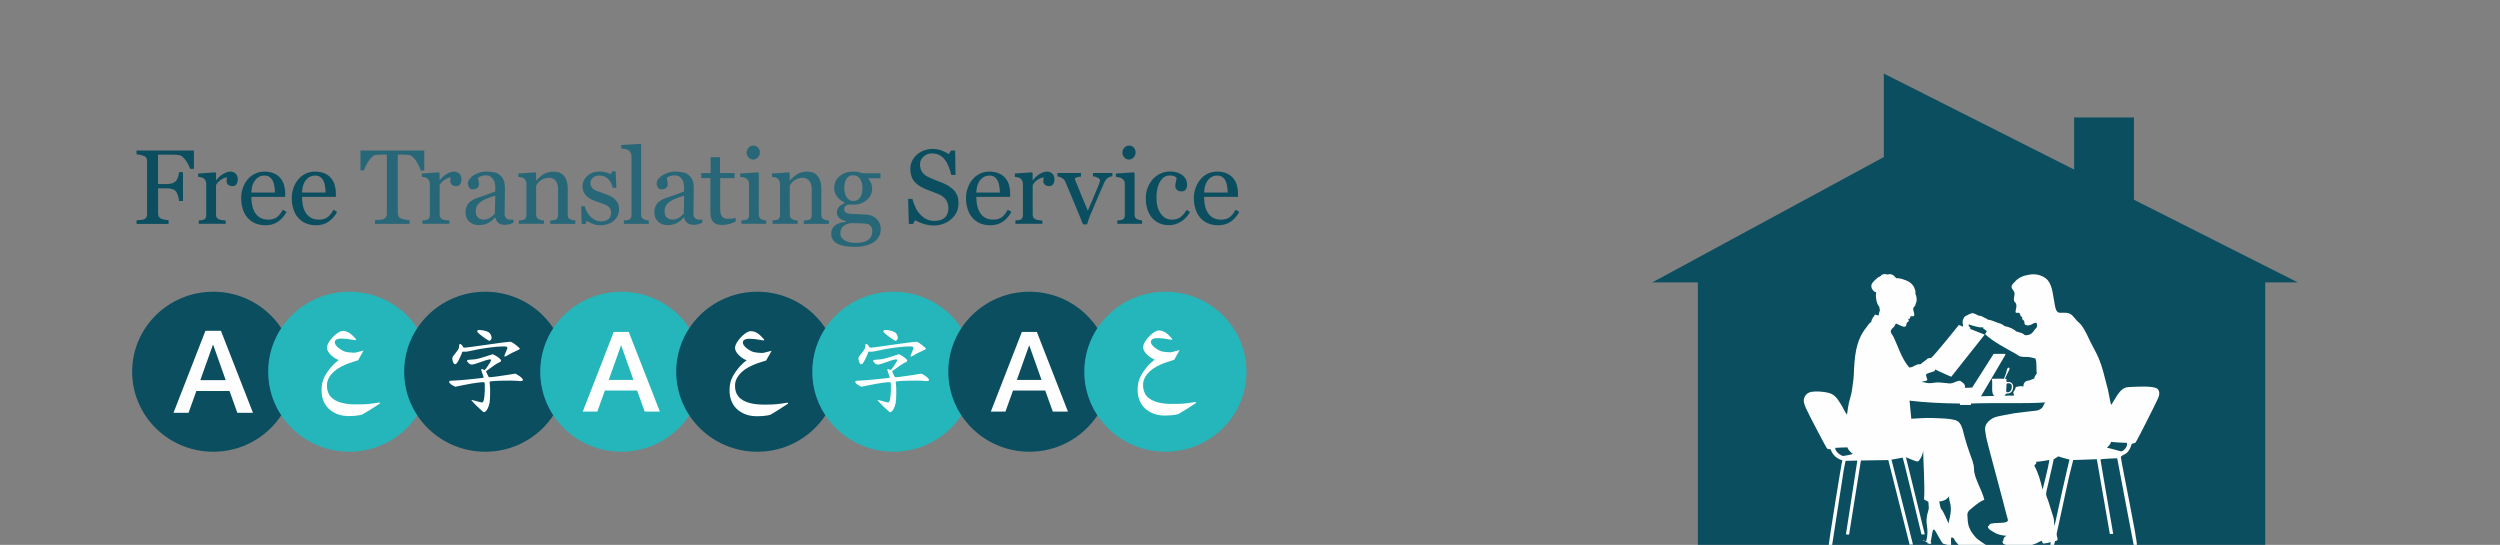
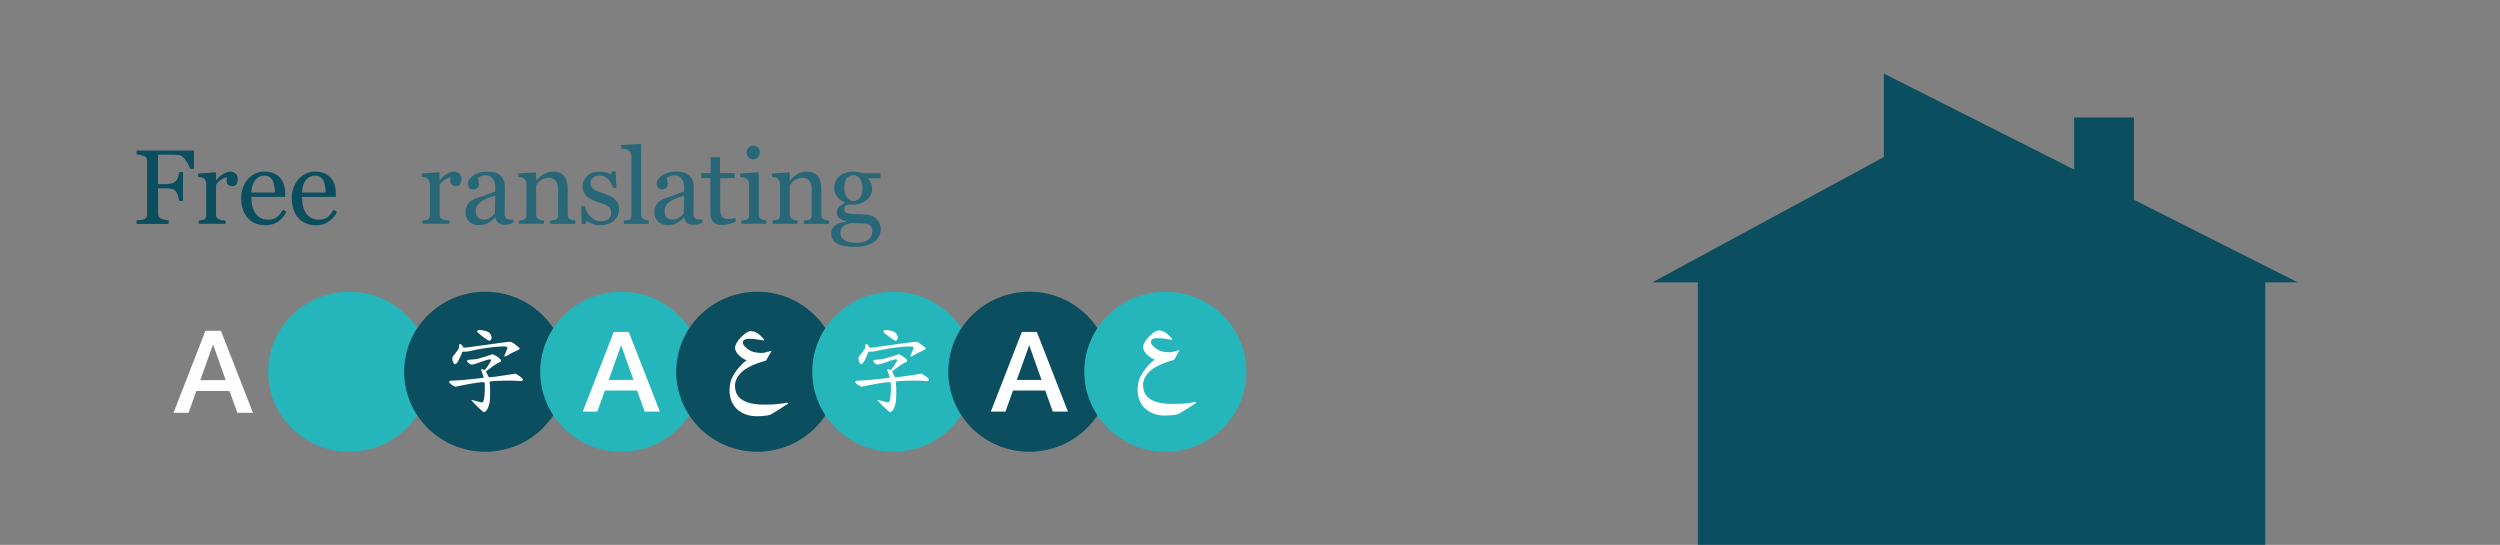
<svg xmlns="http://www.w3.org/2000/svg" viewBox="0 0 780 170" fill-rule="evenodd" clip-rule="evenodd" stroke-linejoin="round" stroke-miterlimit="1.41">
  <rect x="0" y="0" width="780" height="170" fill="#808080" stroke="none" />
  <g fill-rule="nonzero">
    <path d="M706.75 169.97H529.73V87.6l177.02-1.22v83.6z" fill="#0a4e60" />
    <path d="M515.53 88.1L587.76 49V22.96L716.9 88.1H515.52z" fill="#0a4e60" />
    <path fill="#0a4e60" d="M647.13 36.65h18.66V89.1h-18.67zM591.13 86.57l-.03-.02.03.02zM576.4 139.6c-.34 0-3.17.08-3.82.14 0 1.27 1.9 2.57 2.6 2.54.3 0 2.66-.5 2.9-.63-.82-.7-1.35-1.15-1.7-2.06zM584.2 89.9l-.04-.1.03.1zM608.6 156.48c-.06-.4-.77-3.26-.54-3.45-.65.52-1.5.96-2.16 1.53-.06.04-.9.53-.9.38-.16 1-.18 1.97.12 2.7l.3.76c.1.2.22.37.34.56.32.5.45 4 .76 4.53.2.32.16 4.28.3 6.4.12.03.36-2.9.48-2.86.24.07.2 0 .33.16l.02.06c.38-1.8.66-5.5.75-6.1.25-1.55.4-3.12.2-4.68zM590.97 86.4l.13.15-.13-.16zM587.95 85.52c.04.02.32.1.13.03l-.13-.03zM591.15 86.64l.03.04h.07l-.12-.1.03.02v.04zM594.93 142.7c.6 2.58 1.22 5.16 1.84 7.73.3 1.28.63 2.56.94 3.84.34 1.32.74 2.64.97 3.97 0-.33.15-.64.3-.94.23-.5.52-.93.77-1.4.26-.52.43-1.08.5-1.64.38-3.7-.23-10.1-.13-13.78-.16 1.52-.93 2.42-1.66 3.4-1.56-.1-2.38-.9-3.56-1.37l.05.2zM663.6 138.18s-4.76-1.27-5.08-1.38c-.54-.17-.4.13-.34.48.14.87-.14 1.45-.56 2.18.1-.16 3.96 1.34 4.04 1.35.88.13 2.32-1.58 1.94-2.62zM642.96 141.94s-1.44.65-2.1 1.02c-.54 2.78-1.34 5.7-1.9 8.36-.2.88-.6 2.28-.56 2.94.04.6.47 1.4.67 2.04.57 1.83 1.14 3.67 1.67 5.3.1.35.1 1.44.3 2.53.66-3.34 4.22-19.13 4.65-20.73 0 0-2.9-1.37-2.74-1.46zM633.06 111.43c-.9-.1-1.9.04-2.78-.22-.38-.1-.9-.53-1.34-.78-3.24-1.83-6.88-3.64-9.6-6.15.07.07.5-.86.56-.96l-.64-.45-.5-.33c-.03-.12.16-.2.06-.3l-.44-.06c-.35 0-.62 0-.97-.06l-1.03-.23-1-.28c-.15-.06-.3-.1-.46-.17-.1-.04-.3-.17-.43-.17-.1 0-.13.1-.22.1-.13.04.13.52.17.57.1.14.3.23.38.4.12.25-.38.2.1.37l4.36 1.73-10.42 13.15s-4.07-1.76-5.05-2.3c-.07.2-.07.46-.23.56-.86.3-1.8.52-2.56.9v.53c.02.15.07.3.12.45.1.3.25.62.22.94l-.4.16c-.12.05-.25.07-.4.1-.3.06-.7.13-1 .3.13.07.22 0 .34 0 .1 0 .24.05.35.06l.32.06c.38.1.7.2 1.12.23 1.22.08 2.32-.34 3.53-.2.75.1 1.47.07 2.22.2.86.13 1.4.15 2.17-.18.3-.14.6-.28.9-.37.25-.07.54-.1.77-.2.32-.15.53.15.77.3.4.2.8.58.98.98l.02.05c.05.14.06.3.1.44.03.12 0 .36-.15.42.2 0 2.36-.06 2.36-.1l6.68-10.5h3.56s.15.12.13.24c0 0-6.58 11.27-7.64 12.98.56-.03 2.32-.07 4.23-.1l-.24-.15c-.5-.44-.5-1.2-.53-2.1-.02-.88.04-1.85-.02-2.6-.02-.14-.15-.3-.1-.46.3-.08.62-.06.93-.06.92 0 1.94-.03 2.86 0 .3-.66.6-1.4.78-2.17.07-.25.1-.53.2-.78.04-.15.15-.26.24-.4l.23-.1c.15 0 .17.08.23.2l.07.1c.02.12-.1.33-.14.45-.4.9-.95 1.84-1.32 2.7.18.04.4 0 .54.08.04.28-.14.47-.07.78.23.23.58.12.85.14.73.08 1.26.65 1.28 1.46 0 .7-.24 1.3-.57 1.66-.3.3-.6.44-1.17.5-.15 0-.37 0-.5.07l-.2.27c-.13.16-.2.23-.33.33.67 0 1.34-.03 2.02-.04.33 0 .74.04 1.07-.04-.1-.43-.5-.77-.2-1.23.2-.35.42-.53.5-.95.13-.58.3-.54.86-.6.26-.03.5-.14.78-.16.3-.02.64.2.9.1.02-.27.02-.57.14-.82.08-.18.26-.43.4-.57.35-.34.88-.4 1.35-.52.18-.05 1.5-.5 1.53-.66.1-.67.5-1 .78-1.48-.26-1.43.08-3.47-.44-4.64-.7-.2-1.35-.37-2-.45z" />
    <path d="M626.68 122.36c.7-.15 1.1-1.05 1.03-1.88 0-.17-.04-.33-.1-.47-.25-.46-1.08-.58-1.56-.25-.05.4-.03.8-.04 1.28 0 .32-.1 1.03.04 1.22.1.13.4.16.64.1zM635.28 144.1c.24.83-.5.7-.55 1.24 1.2 2.12 1.93 4.74 2.56 7.45.43-.15.25-.72.32-1.03.65-2.6 1.38-5.4 1.78-8.24-1.33.22-2.65.47-4.12.56z" fill="#0a4e60" />
-     <path d="M591.1 86.55l.02.02.13.1h-.07l-.03-.03v-.04l-.02-.03h-.03v-.02l-.13-.16.13.15zm-6.9 3.34l-.04-.1.03.1zm-9.02 52.38c-.7.03-2.6-1.27-2.6-2.54.65-.06 3.48-.15 3.8-.15.35.9.88 1.36 1.7 2.05-.24.14-2.6.62-2.9.63zm12.77-56.76l.13.03c.2.06-.1 0-.13-.03zm12.03 82.94l.7.36c.14.02.48.48.6.54l.13-.32v.72c.04-.54.5.2 1-.13.6-.4-.63-.9-.36-.5.63.97.6-4.6 1.47-3.85.4.33 2.24 4.07 2.68 4.33.2.14 1.95.5 2.17.56-.15-2.1-.2-6.48-.4-6.8-.3-.52-1.48-3.58-2.2-4.4-.14-.17-.23-.37-.32-.56-.12-.25-.3-1.7-.46-1.96.67.1 1.9-.46 1.97-.5.66-.58.87-.57 1.25-1.3-.37.68.3 2.42.35 2.83.2 1.56.1 2.14-.15 3.68-.1.6-.77 2.43-.75 6.1.22.37.18 1.08.22 1.45.02.2.03 1.15.07 1.4.1 0 .57.1.7.08.24 0-.1-2.1.16-2.47.83-.15.97.8 1.33 1.25.56.7 1.18 1.35 1.93 1.86.36.26.75.47 1.15.65 1.57.68 3.24.73 4.92.72.7 0 1.45-.13 1.93-.67.14-.15.28-.36.27-.57 0-.2-.2-.12-.25-.3l-.04-.22c-.15-.33-.62-.54-.93-.73-.65-.4-1.3-.88-1.9-1.33-.4-.28-.76-.62-1.06-1-.92-1.14-1.47-1.87-1.94-3.3-.3-.95-.33-2.3-.4-3.32-.05-1 .57-1.6 1.32-2.13.48-.34.87-.8 1.35-1.12.78-.55 1.7-1.28 2.62-1.56-.36-1.65-1.18-3.18-1.8-4.72-.67-1.68-1.4-3.1-1.43-4.93 0-1.7-.85-3.5-1.4-5.1-.6-1.66-1.1-3.34-1.58-5.03-.5-1.7-.74-4.36-2.7-5.02-.7-.23-1.42-.35-2.14-.43-1.64-.2-3.3-.2-4.94-.28-2.36-.1-4.73.1-6.8.22l-.55-5.65c4.92.6 10.22.85 15.7.9l.05.45c1.12-.07 2.26.02 3.38.03 0-.16 0-.32.02-.48 7.6-.3 16.13.12 23.26-.34-.58.43-.58 1.23-1.07 1.7-.37.38-1.2.78-1.7.85-.5.07-5.9.64-6.95.83-1.2.22-5.3.95-6 1.22-1.13.44-2.18 1.2-2.76 2.24-.73 1.27-.15 2.6-.02 3.96.1.98 6.02 22.62 6.26 23.94.1.5.67 1.94.48 2.23-.76 1.18-5.93.04-5.82 1.5-.74.1-.2.87.1 1.13.38.34.88.56 1.3.84 1.4.9 3 1.17 4.7 1.2.3 0 3.2-.6 3.27-.26.1.64.33-.1.45.04.1.14-.57-1.18-.48-1.02-.18.06-.4.08-.57.17-.36.2-.68.4-1.07.54-.43.16-.9.22-1.34.3-.23.04-.48.05-.7.12-.2.05-.4.2-.58.3-.1.07-.2.13-.28.2-.2.2-.23.32-.3.56-.03.15-.04.28-.06.46-.02.23-.25.2-.27.4-.02.15.07.4.17.53.2.3.64.37.98.46 1.5.43 3 .9 4.58.76 1.54-.14 3.2-.6 4.63-1.15.32-.12.62-.3.93-.46l.63-.3c.18-.07.28-.2.4 0 .13.2.1.6.4.73.2.1 2.35-.4 2.35-.4-.1.45-.15 1.06-.15 1.06l1.04.2.18-.57.16-.65.08-.37c.15-.08.45-.12.6-.2.33-.15.2-.62.14-.9-.02-.1-.05-.22-.1-.33-.08-.34-.15-.7-.07-1.05l.2-1c.17-.72.33-1.45.48-2.17.37-1.65.72-3.3 1.07-4.93l1.1-5.13 1.04-4.7c.28-1.2 1.23-4.9 1.23-4.9l7.37-.26c.1.4 4.06 23.34 4.06 23.34s.74-.1 1.05-.03c0 0-3.88-22.4-3.98-23.2-.03-.25 5.23-.4 5.23-.4s4.66 24.7 5.17 27.2c0 0 .65-.03.95-.1.35-.8-4.6-24.5-5-27.56.46-.56 1.3-.72 1.88-1.23.76-.66 1.2-1.73 1.56-2.83.4-.1.8-.17 1.12-.34.26-.13 6.3-12.1 7.08-13.88.76-1.73.23-2.87-.68-3.2-1.75-.66-5.92-.4-8.6-.27-1.62.1-2.5 1.23-3.2 2.15-.34.4-2.25 3.7-2.16 3.34-.1.35-.86-4.1-1-4.64l-.45-1.7c-.7-2.67-1.3-5.4-2.37-7.97-.73-1.75-1.7-3.4-2.55-5.08-.88-1.74-1.6-3.6-2.77-5.2-.55-.8-1.37-1.34-1.95-2.07-1.32-1.67-1.86-2.1-4.1-2.03-.8.03-1.4.1-1.83-.6-.5-.8-.62-2.3-.8-3.2-.44-2.16-.6-5.43-2.6-6.93-1.4-1.06-3.18-1.45-4.94-1.18-1.8.27-3.42.8-4.6 2.14-.46.52-1.18 1.02-1.12 1.77.05.62.7 1.05.87 1.63.23.82-.3 1.72-.1 2.56.1.5.28.42.46.7.64 1 0 2.02 0 2.9.2.6 1.24-.13 1.3.5.22.15.16.42.24.63.13.32.14.27.53.35v.64c.07.27.37.33.53.55.4.53-.14 1.23.82 1.44 1.38.3 2-.8 3.06-.8.17.24.2.75.27.72 0 .36-.04.7-.43 1.07-.54.53-.9 1.4-1.62 1.77-.4.2-1.14.44-1.67.34-.24-.05-.32-.17-.55-.34-.5-.36-.8-.4-1.45-.57-.34-.1-.5-.27-.78-.22-.9-.9-2.17-1.4-3.67-1.7-.67-.64-1.42-.82-2.34-1.12-.96-.3-1.87-.85-2.9-.9-.2-.3-.6-.38-1-.57-.33-.15-.65-.4-1-.55-.22-.1-.5 0-.78-.1-.6-.23-1.42-.8-2-.8-.54 0-1.28.5-1.67.67-.74.33-.8.36-1.12 1.02-.5 1.02-.2 1.62-.1 2.53l-1.34-.54s-7.23 9.05-8.7 10.33c-.4-.04-.7.02-1 .1-.64.7-1.57 1.12-2.22 1.82-1.65-.14-2.05 1-3.56 1.02-1.13-1.23-2.16-3.1-3.1-5.32-.38-.85-.75-1.93-1.24-2.93-.17-.36-.4-.97-.67-1.47-.33-.65-1.03-1.18-.66-1.96.26-.6 1.04-.9 1.22-1.57l.03-.15c.14-.07.27-.15.32-.32.44.2.82.45 1.25.6.45.2 1.02.46 1.43.4.57-.08.47-.66.64-1.16.1-.34.52-.3.63-.64.08-.28-.2-.36-.13-.62.04-.13.35 0 .48-.13.2-.32 0-.54.25-.7.2-.13.76.12 1-.1.22-.22.07-.73 0-1.13-.07-.34-.27-.82-.23-1.13 0-.1.1-.17.13-.26.05-.15 0-.2.06-.28.07-.12.28-.2.44-.35-.03-.45.28-.84.38-1.26.18-.73.03-1.82-.3-2.44 0-.25 0-.52-.04-.8l.04.02v-.16l-.03.02-.06-.03.02-.13.06.08-.07-.25h-.02c-.1-.34-.28-.7-.4-1l-.07-.1-.05-.08-.1-.18c-.22-.3-.65-.75-1-1l-.18-.13-.15-.06-.05-.03-.03-.03c-.14-.07-.23-.13-.34-.15l-.04-.05c-.12-.02-.1-.1-.24-.1l-.12-.06-.14-.04c-.03-.06-.15-.03-.2-.12h-.14l-.1-.08v.02h-.06l-.07-.05-.18-.04-.18-.1-.17-.04-.13-.04h-.07c.05-.04-.2 0-.28-.1-.18 0-.4-.02-.65-.1-.22 0-.5-.04-.82-.04-.27-.43-.73-.84-1-1h-.06l-.06-.03c-.02-.04-.08-.06-.2-.08l.03-.02c-.2-.05-.53-.13-.85-.12-.12.04-.28.13-.38.15l-.4-.1c-.2-.06-.53-.05-.8-.08l-.12.03-.1.03-.06.02-.18.06-.08.03-.13.05-.1.06-.2.15h.04l-.03.06-.03.06c-.1.07-.15.13-.26.16l-.22.18-.24.03c-.16.1-.26.2-.35.3l-.03-.02c-.2.23-.6.53-.84.75l-.36.4-.04.02c-.17.2-.47.55-.56.8l-.1.5c.04.18.06.45.07.6l.1.26.02.05.03.03c.15.23.25.48.43.6.2.25.54.44.88.53 0 .14-.03.1-.04.26l-.03.05c-.1.64.03 1.57.12 2.16l.04.2.06.24c.06.05.13.27.13.38l.07.18c.1.17.2.36.28.56l.1.15c.06.08.06.1.1.2l.1.1.02.06.03.07v.04l.16.98v.02c-.23.5-.36 1-.34 1.55-.17.02-1.17-.37-1.24-.22-.37.76-1.05 1.2-1.1 2.26-.7.3-.98 1-1.46 1.58-3.57 4.32-3.78 9.72-4 14.93-.07 1.6-.37 3.16-.57 4.74-.16 1.32-.66 2.6-.95 3.9-.2.8-.4 2.4-.6 3.76-.7-.88-1.14-2.05-1.9-3.24-1-1.56-1.77-3.06-3.94-3.6-1.43-.35-3.78-.54-5.2-.3-1.97.32-2.57 2.03-2.43 3.1.08.6.4 1.38.67 2.03.55 1.3 5.72 11.2 6.46 12.4.24.4.75.4 1.22.37.6 1.8 1.87 2.92 3.67 3.5-.23.34-4.37 26.45-4.33 26.9.02.23.9.32 1.04.17 0 0 2.97-19.3 3.7-23.93.07-.52.5-2.48.6-3l3.66-.08-3.55 23.03c.5-.03.95.23 1-.06l3.67-23 8.55-.13c.1.32 6.32 25.14 6.66 26.45.04-.12 1.03-.1 1.03-.1s-4.65-18.6-6.7-26.47l3.5-.65c.1 0 4.45 18.05 5.85 23.95h1.04c-1.43-6.12-5.32-21.6-5.8-23.73l-.15-.36c1.18.46 3.3 1.48 3.8 1.33.5-.16 1.5-1.87 1.66-3.4-.05 2.4.6 11.52.25 15.2.36.35 1.03.57 1.37.84.15 1.94.22 1.96-.1 2.96-1.33 4.4.64 4.75-.66 9.58-.04-.2-1-.62-.98-.58zM634.73 118c-.03.15-1.35.6-1.54.66-.48.12-1 .17-1.36.5-.14.15-.32.4-.4.58-.1.25-.12.55-.13.82-.26.1-.6-.12-.9-.1-.26.02-.5.13-.77.16-.57.06-.73.02-.85.6-.1.42-.3.6-.52.95-.28.46.1.8.2 1.22-.3.07-.73.02-1.07.03-.7 0-1.36.03-2.03.04.13-.1.2-.17.32-.33l.2-.27c.13-.07.35-.06.5-.07.57-.06.86-.2 1.16-.5.33-.37.58-.96.57-1.67 0-.8-.55-1.38-1.28-1.46-.27-.02-.62.1-.84-.13-.06-.32.12-.5.08-.8-.13-.06-.36-.03-.54-.05.37-.9.9-1.84 1.32-2.73.05-.12.16-.33.14-.44l-.07-.1c-.06-.13-.08-.22-.24-.22l-.24.12c-.1.14-.2.25-.25.4-.1.25-.1.53-.18.8-.2.76-.5 1.5-.78 2.17-.92-.05-1.94-.02-2.86-.02-.3 0-.63-.02-.92.06-.06.17.07.32.1.47.05.75 0 1.72 0 2.6.04.9.05 1.66.53 2.1l.23.13c-1.9.04-3.67.1-4.24.12 1.05-1.72 7.64-13 7.64-13 0-.1-.14-.23-.14-.23h-3.56l-6.68 10.5c0 .04-2.17.1-2.37.1.14-.06.17-.3.14-.43-.04-.16-.05-.3-.1-.45l-.02-.04c-.2-.4-.6-.76-.98-.98-.24-.14-.45-.44-.77-.3-.23.1-.52.14-.77.2-.3.1-.6.24-.9.37-.8.32-1.32.3-2.18.16-.75-.12-1.47-.1-2.22-.2-1.2-.13-2.3.3-3.53.2-.4-.02-.74-.13-1.12-.22l-.32-.06c-.1 0-.24-.05-.35-.06-.12 0-.2.07-.33 0 .28-.17.68-.24 1-.3.14-.03.27-.05.4-.1l.4-.16c.02-.32-.12-.64-.23-.94-.05-.15-.1-.3-.12-.45v-.53c.78-.38 1.7-.6 2.57-.9.16-.1.16-.36.22-.57.97.55 5.04 2.3 5.04 2.3l10.42-13.14-4.35-1.73c-.48-.16.02-.12-.1-.38-.07-.16-.28-.25-.38-.4-.04-.04-.3-.52-.17-.55.1-.02.1-.1.22-.1s.33.12.44.16l.47.16c.33.1.66.18 1 .27l1.04.23c.36.07.63.06.98.06l.44.06c.1.1-.1.18-.05.3l.5.33c.2.16.44.3.63.46-.06.1-.5 1.04-.56.97 2.72 2.5 6.36 4.32 9.6 6.15.45.25.96.67 1.34.8.87.25 1.88.1 2.78.2.65.1 1.32.26 2 .46.53 1.17.18 3.2.45 4.64-.27.47-.68.8-.77 1.47zm-8.74 3.03c0-.46 0-.9.04-1.28.48-.33 1.3-.2 1.55.26.06.15.1.3.1.48.08.83-.34 1.73-1.02 1.88-.23.05-.54.02-.64-.1-.15-.2-.05-.9-.05-1.23zm11.3 31.76c-.64-2.72-1.36-5.34-2.57-7.46.06-.55.8-.4.55-1.25 1.47-.1 2.8-.35 4.12-.57-.4 2.85-2.04 8.86-2.1 9.26zm3.73 11.33c-.2-1.1-.18-2.18-.3-2.52-.52-1.63-1.1-3.47-1.66-5.3-.2-.64-.63-1.44-.67-2.04-.04-.66.37-2.06.56-2.94.56-2.65 1.27-5.24 1.8-8.02.67-.37 1.48-.94 1.48-.94-.17.1 3.45 1.04 3.45 1.04-.44 1.6-4 17.4-4.67 20.73zm20.63-23.32c-.08 0-2.95-.85-4.3-1.14.8-.7 1.02-1.03 1.32-1.8.32.12 4.92.32 4.92.32.38 1.04-1.06 2.75-1.94 2.63z" fill="#fefefe" />
    <path d="M60.53 46.97H42.6v1.16c.3.03.7.1 1.2.2.46.1.85.23 1.15.36.4.16.63.4.76.65.1.3.18.6.18.96V66.8c0 .4-.07.73-.23 1-.14.3-.37.5-.7.62-.16.06-.5.13-1.05.2-.53.03-.96.06-1.3.1v1.15h9.98V68.7c-.3 0-.7-.07-1.26-.17-.52-.13-.9-.2-1.05-.3-.37-.16-.6-.4-.76-.66-.12-.3-.2-.6-.2-.95v-7.86h2.65c.66 0 1.25.06 1.75.23.5.12.9.4 1.22.78.2.3.4.73.6 1.32.2.6.3 1.16.33 1.62h1.22v-9h-1.22c-.07.55-.17 1.1-.33 1.6-.2.5-.4.86-.6 1.1-.33.36-.7.6-1.12.75-.46.17-1.06.27-1.85.27H49.3v-9.18h3.84c.56 0 1.1 0 1.55.03.42.03.82.06 1.15.1.66.1 1.35.62 2.04 1.58.72.95 1.18 1.85 1.4 2.7h1.23v-5.7zM73.56 54.2c-.43-.43-1-.66-1.65-.66-.65 0-1.4.23-2.23.7-.8.43-1.52 1.1-2.22 1.98h-.06v-2.2l-.24-.25-5.32.37v1.05c.33.03.63.06.9.13.3.03.52.13.72.26.3.2.5.45.66.78.16.3.23.63.23.96v9.8c0 .4-.07.7-.23.96-.13.23-.36.4-.66.5-.2.06-.43.1-.7.13l-.75.06v1.05h8.42V68.8c-.3-.04-.7-.07-1.08-.1-.43-.07-.8-.17-1.06-.27-.3-.1-.53-.3-.66-.53-.17-.23-.23-.53-.23-.92V57.7c.45-.76 1-1.32 1.7-1.7.66-.44 1.26-.64 1.75-.64-.03.2-.06.4-.1.56-.03.2-.06.43-.06.66 0 .36.15.73.45 1.02.33.3.8.47 1.4.47.55 0 .98-.2 1.24-.63s.4-.93.4-1.45c0-.77-.2-1.37-.64-1.8zM88.26 65.43c-.67 1.15-1.33 1.98-2.02 2.44-.7.43-1.52.66-2.47.66-.96 0-1.75-.17-2.45-.53-.7-.36-1.22-.86-1.65-1.48-.43-.66-.76-1.4-.95-2.25-.2-.86-.3-1.78-.3-2.84h10.56v-1.05c0-.96-.13-1.85-.36-2.68-.23-.8-.63-1.52-1.12-2.1-.5-.64-1.2-1.13-2.02-1.5-.82-.36-1.8-.56-2.97-.56-1.14 0-2.13.23-3.06.7-.92.46-1.68 1.1-2.28 1.84-.66.8-1.12 1.7-1.45 2.68-.32 1-.48 2-.48 3.04 0 1.15.16 2.24.46 3.26.3 1.03.76 1.95 1.38 2.7.63.77 1.42 1.4 2.4 1.86.97.43 2.1.66 3.38.66 1.45 0 2.74-.36 3.86-1.12 1.13-.76 2.02-1.8 2.68-3.04l-1.12-.7zm-9.84-5.35c.06-1.68.46-2.97 1.22-3.9.76-.95 1.68-1.4 2.8-1.4.7 0 1.26.15 1.7.45.42.33.75.72.98 1.22.23.46.4 1.02.5 1.72.1.66.16 1.32.16 1.9h-7.36zM104.07 65.43c-.66 1.15-1.32 1.98-2.02 2.44-.7.43-1.5.66-2.47.66-.96 0-1.75-.17-2.44-.53-.7-.36-1.23-.86-1.66-1.48-.42-.66-.75-1.4-.95-2.25-.2-.86-.3-1.78-.3-2.84h10.56v-1.05c0-.96-.14-1.85-.37-2.68-.23-.8-.63-1.52-1.12-2.1-.5-.64-1.18-1.13-2-1.5-.83-.36-1.82-.56-2.98-.56-1.15 0-2.14.23-3.07.7-.92.46-1.68 1.1-2.27 1.84-.66.8-1.13 1.7-1.46 2.68-.33 1-.5 2-.5 3.04 0 1.15.17 2.24.47 3.26.3 1.03.75 1.95 1.38 2.7.62.77 1.42 1.4 2.4 1.86.96.43 2.1.66 3.37.66 1.46 0 2.74-.36 3.87-1.12 1.12-.76 2-1.8 2.67-3.04l-1.13-.7zm-9.84-5.35c.07-1.68.46-2.97 1.22-3.9.76-.95 1.7-1.4 2.8-1.4.7 0 1.26.15 1.7.45.42.33.75.72.98 1.22.23.46.4 1.02.5 1.72.1.66.16 1.32.16 1.9h-7.37z" fill="#0a4e60" />
-     <path d="M132.4 46.97h-19.94v6.2h1.13c.1-.35.25-.78.5-1.34.25-.53.54-1.06.87-1.52.3-.5.66-.92 1.06-1.3.36-.38.73-.6 1.1-.64.45-.07.9-.1 1.4-.1.5-.03.93-.03 1.26-.03h.92v18.42c0 .46-.1.8-.27 1.05-.16.27-.43.5-.76.63-.24.1-.67.17-1.3.23-.62.07-1.08.1-1.38.13v1.15h10.8V68.7c-.33 0-.83-.07-1.46-.2-.6-.14-1-.23-1.2-.33-.38-.17-.65-.37-.78-.66-.16-.3-.23-.62-.23-.98v-18.3h.93c.42 0 .92 0 1.4.04l1.27.1c.36.07.73.27 1.1.63.38.35.75.8 1.05 1.3.33.47.6.97.85 1.5.27.52.43.98.53 1.38h1.12v-6.2z" fill="#286778" />
    <path d="M143.3 54.2c-.42-.43-.98-.66-1.64-.66-.66 0-1.42.23-2.24.7-.8.43-1.52 1.1-2.2 1.98h-.08v-2.2l-.23-.25-5.3.37v1.05c.32.03.62.06.88.13.3.03.53.13.73.26.3.2.5.45.67.78.17.3.23.63.23.96v9.8c0 .4-.06.7-.23.96-.13.23-.36.4-.66.5-.2.06-.42.1-.68.13l-.76.06v1.05h8.42V68.8c-.3-.04-.7-.07-1.1-.1-.42-.07-.8-.17-1.05-.27-.3-.1-.53-.3-.66-.53-.16-.23-.23-.53-.23-.92V57.7c.46-.76 1.02-1.32 1.72-1.7.66-.44 1.25-.64 1.75-.64-.03.2-.06.4-.1.56-.03.2-.06.43-.06.66 0 .36.17.73.46 1.02.33.3.8.47 1.4.47.55 0 .98-.2 1.24-.63.27-.43.4-.93.4-1.45 0-.77-.2-1.37-.63-1.8zM160.17 68.53h-1.1c-.32-.03-.58-.07-.74-.17-.3-.2-.53-.4-.67-.62-.16-.27-.23-.6-.23-1.02 0-1.4.04-2.68.07-3.87.03-1.2.03-2.54.03-4.1 0-1.05-.13-1.94-.43-2.6-.3-.7-.7-1.22-1.25-1.62-.56-.43-1.16-.7-1.82-.8-.7-.12-1.48-.2-2.37-.2-.66 0-1.32.1-2.02.3-.7.24-1.28.5-1.78.8-.56.33-1 .76-1.35 1.2-.36.45-.52.92-.52 1.4 0 .47.13.9.36 1.3.27.36.66.56 1.2.56.58 0 1.05-.18 1.4-.47.34-.3.5-.66.5-1.03 0-.36-.06-.72-.16-1.15-.1-.43-.13-.73-.13-.96.16-.17.46-.34.9-.5.42-.17.88-.27 1.38-.27.72 0 1.28.13 1.68.43.4.3.7.66.93 1.06.2.33.3.72.37 1.12.06.4.1.66.1.8v1.58c-.53.26-1.52.66-3 1.15-1.46.5-2.45.83-2.95 1.03-.4.13-.8.33-1.22.6-.46.25-.82.52-1.1.85-.32.4-.58.82-.75 1.32-.16.46-.26 1.02-.26 1.62 0 1.17.4 2.13 1.16 2.86.75.72 1.74 1.1 2.93 1.1 1.14 0 2.1-.2 2.9-.6.78-.44 1.54-1 2.23-1.8h.1c.13.77.46 1.33.96 1.73.5.38 1.17.58 2.03.58.46 0 .93-.07 1.3-.16.4-.14.85-.27 1.34-.47v-1.02zm-5.77-1.9c-.4.5-.9.94-1.5 1.3-.55.37-1.24.57-2 .57-.73 0-1.32-.2-1.8-.63-.45-.43-.68-1.1-.68-1.98 0-.67.17-1.27.46-1.8.33-.5.76-.92 1.3-1.28.58-.4 1.24-.7 1.94-.96s1.48-.53 2.4-.8l-.12 5.56zM179.48 68.8l-.8-.1c-.2-.04-.42-.14-.7-.24-.28-.13-.5-.3-.65-.52-.13-.24-.2-.53-.2-.93v-8.24c0-1.6-.36-2.84-1.1-3.8-.74-.96-1.87-1.42-3.4-1.42-.65 0-1.27.1-1.83.27-.53.17-1 .4-1.4.63-.35.24-.72.53-1.08.9l-1 .92h-.06V54l-.23-.23-5.3.37v1.05c.32.03.62.06.88.13.3.03.54.13.74.26.3.2.5.45.66.75.16.3.23.63.23 1v9.8c0 .4-.07.7-.23.95-.14.23-.37.4-.66.5-.2.06-.43.1-.7.13l-.76.06v1.05h7.83V68.8l-.82-.1c-.26-.07-.5-.14-.72-.27-.3-.13-.53-.3-.67-.53-.17-.23-.24-.56-.24-.92v-9.1c.1-.2.27-.4.47-.7.2-.3.5-.57.82-.8.36-.26.8-.5 1.26-.66.5-.16 1-.26 1.56-.26.76 0 1.42.3 1.94.92.53.6.8 1.5.8 2.6v8.16c0 .4-.07.7-.23.96-.14.23-.37.4-.66.5-.2.06-.42.1-.72.13s-.56.03-.83.06v1.05h7.83V68.8zM190.22 61.1c-.63-.3-1.3-.56-2-.8-.7-.22-1.33-.45-1.8-.65-.5-.17-.9-.36-1.22-.6-.33-.22-.56-.5-.72-.82-.17-.3-.27-.73-.27-1.2 0-.62.28-1.14.77-1.6.5-.43 1.2-.67 2.05-.67 1.05 0 1.98.37 2.7 1.06.76.73 1.23 1.65 1.46 2.77h1.12l-.23-5.12h-1.16l-.35.9c-.43-.24-.96-.44-1.58-.6-.66-.17-1.3-.24-1.92-.24-1.62 0-2.9.47-3.86 1.36-.97.9-1.46 2-1.46 3.3 0 .72.16 1.38.46 1.9.3.57.66 1.04 1.15 1.4.43.36.96.66 1.56.92.63.27 1.2.5 1.7.63.62.2 1.2.4 1.7.6.53.2.96.42 1.3.66.36.27.62.53.8.86.15.33.25.73.25 1.2 0 .85-.26 1.5-.82 2-.57.47-1.36.7-2.38.7-.73 0-1.4-.17-1.98-.5-.56-.33-1.06-.72-1.5-1.18-.38-.47-.7-.96-.98-1.52-.3-.56-.47-1.06-.57-1.5h-1.12l.17 5.52h1.23l.33-1.05c.33.3.9.6 1.65.92.8.37 1.6.53 2.54.53 1.75 0 3.17-.46 4.26-1.4 1.1-.94 1.65-2.13 1.65-3.62 0-.72-.14-1.32-.37-1.85-.23-.48-.56-.9-1-1.3-.42-.37-.9-.7-1.54-1zM202.4 68.8l-.77-.1c-.23-.07-.46-.14-.7-.27-.33-.13-.56-.3-.7-.56-.12-.23-.2-.53-.2-.92V45.12l-.22-.23-6 .36v1.05c.3.05.73.1 1.26.2.5.1.86.24 1.05.37.28.17.48.47.64.8.17.33.27.7.27 1.1v18.37c0 .4-.06.7-.22.96-.14.23-.37.4-.66.5-.2.06-.43.1-.7.13-.3.03-.56.03-.8.06v1.05h7.77V68.8zM219.1 68.53H218c-.32-.03-.58-.07-.75-.17-.3-.2-.52-.4-.66-.62-.17-.27-.24-.6-.24-1.02 0-1.4.04-2.68.07-3.87.03-1.2.03-2.54.03-4.1 0-1.05-.13-1.94-.43-2.6-.3-.7-.7-1.22-1.25-1.62-.56-.42-1.16-.7-1.82-.8-.7-.12-1.48-.2-2.37-.2-.67 0-1.34.1-2.03.3-.7.24-1.3.5-1.78.8-.57.33-1 .76-1.37 1.2-.36.45-.52.92-.52 1.4 0 .47.14.9.37 1.3.26.36.66.56 1.2.56.58 0 1.04-.18 1.4-.47.34-.3.5-.66.5-1.03 0-.36-.06-.72-.16-1.15-.1-.43-.12-.73-.12-.96.16-.17.46-.34.9-.5.42-.17.88-.27 1.37-.27.73 0 1.3.13 1.7.43.38.3.68.66.9 1.06.2.33.3.72.38 1.12.06.4.1.66.1.8v1.58c-.53.26-1.53.66-3 1.15-1.46.5-2.45.83-2.95 1.03-.4.13-.8.33-1.22.6-.46.25-.82.52-1.1.85-.32.4-.58.82-.75 1.32-.15.46-.25 1.02-.25 1.62 0 1.17.4 2.13 1.15 2.86.76.72 1.75 1.1 2.94 1.1 1.12 0 2.08-.2 2.87-.6.8-.44 1.56-1 2.26-1.8h.1c.13.77.46 1.33.95 1.73.54.38 1.2.58 2.06.58.46 0 .92-.07 1.3-.16.38-.14.85-.27 1.34-.47v-1.02zm-5.77-1.9c-.4.5-.9.94-1.5 1.3-.55.37-1.24.57-2 .57-.73 0-1.32-.2-1.8-.63-.45-.43-.68-1.1-.68-1.98 0-.67.17-1.27.46-1.8.34-.5.77-.92 1.3-1.28.6-.4 1.25-.7 1.95-.96s1.48-.53 2.4-.8l-.12 5.56zM229.54 68c-.2.07-.6.13-1.1.2-.52.03-.9.07-1.18.07-.6 0-1.05-.07-1.38-.24-.33-.16-.6-.4-.76-.72-.2-.32-.3-.72-.37-1.15-.03-.46-.06-1.02-.06-1.68v-8.9h4.5V54h-4.55v-4.95h-2.93V54h-2.94v1.56h2.87v10.76c0 1.22.26 2.18.83 2.84.52.7 1.45 1.02 2.8 1.02.9 0 1.65-.1 2.28-.3.63-.2 1.3-.42 1.98-.72V68zM239.1 68.8c-.27-.04-.53-.07-.76-.14-.23-.03-.46-.13-.7-.23-.3-.1-.52-.3-.65-.53-.18-.26-.25-.56-.25-.95V54l-.23-.23-5.6.37v1.05c.32.03.65.06 1.05.16.36.1.66.2.86.33.3.2.5.42.66.7.15.28.22.6.22.94v9.8c0 .4-.07.7-.23.96-.15.23-.38.4-.67.5-.2.06-.43.1-.7.13l-.76.06v1.05h7.73V68.8zm-2.6-22.75c-.4-.43-.9-.63-1.5-.63-.56 0-1.02.23-1.45.66-.4.43-.6.96-.6 1.55 0 .56.2 1.06.6 1.5.43.42.9.65 1.45.65.56 0 1.06-.23 1.5-.7.4-.46.58-.98.58-1.58 0-.56-.2-1.05-.6-1.45zM258.6 68.8l-.8-.1c-.2-.04-.43-.14-.7-.24-.3-.13-.52-.3-.65-.52-.13-.24-.2-.53-.2-.93v-8.24c0-1.6-.36-2.84-1.1-3.8-.75-.96-1.87-1.42-3.4-1.42-.65 0-1.28.1-1.84.27-.52.17-.98.4-1.38.63-.36.24-.72.53-1.1.9l-.97.92h-.07V54l-.23-.23-5.32.37v1.05c.33.03.63.06.9.13.3.03.52.13.72.26.3.2.5.45.66.75.18.3.24.63.24 1v9.8c0 .4-.06.7-.23.95-.12.23-.35.4-.65.5-.2.06-.43.1-.7.13l-.75.06v1.05h7.82V68.8l-.82-.1c-.27-.07-.5-.14-.73-.27-.3-.13-.53-.3-.66-.53-.15-.23-.22-.56-.22-.92v-9.1c.1-.2.26-.4.46-.7.2-.3.5-.57.83-.8.36-.26.8-.5 1.25-.66.5-.16 1-.26 1.55-.26.76 0 1.42.3 1.95.92.53.6.8 1.5.8 2.6v8.16c0 .4-.07.7-.24.96-.13.23-.36.4-.66.5-.2.06-.43.1-.73.13s-.57.03-.83.06v1.05h7.82V68.8zM272.07 67.34c-.5-.23-1-.33-1.48-.36-.34 0-.93-.03-1.76-.1-.82-.07-1.45-.1-1.9-.1-.48 0-.9-.03-1.3-.03-.43-.04-.8-.1-1.1-.17-.32-.1-.6-.23-.82-.43-.23-.23-.33-.52-.33-.92s.12-.7.4-.93c.25-.23.52-.36.75-.46h1.95c1.48 0 2.8-.5 3.96-1.45 1.12-.97 1.68-2.16 1.68-3.54 0-.53-.1-1.06-.3-1.62-.2-.56-.5-1.06-.9-1.52v-.1h3.78v-1.55h-5.55c-.5-.16-1-.3-1.45-.4-.5-.1-.96-.13-1.46-.13-1.74 0-3.16.5-4.3 1.46-1.1.95-1.67 2.17-1.67 3.7 0 .98.3 1.84.85 2.6.56.76 1.35 1.4 2.37 1.88v.23c-.8.34-1.4.77-1.8 1.23-.4.5-.6 1.03-.6 1.6 0 .45.1.8.26 1.1.16.34.4.6.66.84.26.16.56.36.9.5.32.12.65.26.98.36v.23c-1.32.03-2.4.4-3.27 1.02-.86.63-1.28 1.5-1.28 2.6 0 1.36.6 2.38 1.78 3.08 1.2.7 2.97 1.05 5.38 1.05 1.5 0 2.7-.12 3.7-.42 1-.26 1.84-.66 2.57-1.15.7-.5 1.2-1.1 1.52-1.75.33-.7.5-1.4.5-2.15 0-.8-.14-1.42-.37-1.94-.26-.5-.6-.97-1.02-1.4-.4-.36-.86-.66-1.36-.86zm-3.73-5.74c-.5.76-1.18 1.12-2.1 1.12-.83 0-1.53-.36-2.02-1.12-.53-.76-.8-1.72-.8-2.9 0-.54.04-1.03.14-1.53s.26-.92.46-1.28c.23-.38.53-.67.9-.9.32-.2.78-.3 1.28-.3.92 0 1.62.36 2.15 1.12.5.73.75 1.72.75 2.97 0 1.12-.26 2.07-.75 2.8zm2.48 13.27c-.9.63-2.15.92-3.73.92-.9 0-1.7-.1-2.32-.27-.63-.17-1.12-.4-1.5-.7-.38-.3-.68-.6-.84-.95-.17-.33-.24-.7-.24-1.06 0-.86.24-1.52.73-2.08.5-.53 1.32-.9 2.48-1.12 1.23 0 2.32.03 3.24.07.93.05 1.55.12 1.85.15.55.13.98.4 1.24.8.3.36.43.85.43 1.48 0 1.22-.46 2.14-1.35 2.74z" fill="#286778" />
-     <path d="M296.12 58.1c-.6-.36-1.23-.66-1.85-.96-.73-.3-1.46-.6-2.2-.86-.77-.3-1.53-.6-2.33-1-.9-.38-1.55-.94-2-1.57-.47-.65-.7-1.48-.7-2.47 0-.92.36-1.7 1.1-2.37.68-.67 1.57-1 2.6-1 .95 0 1.78.2 2.44.57.66.36 1.22.85 1.68 1.48.46.64.86 1.36 1.16 2.16.3.8.56 1.65.8 2.5h1.3l-.12-7.6h-1.3l-.65 1.1c-.7-.43-1.45-.8-2.28-1.12-.82-.33-1.78-.5-2.84-.5-.92 0-1.78.17-2.64.47-.87.34-1.6.77-2.22 1.33-.66.6-1.16 1.3-1.52 2-.36.77-.53 1.6-.53 2.46 0 1.5.37 2.72 1.06 3.68.72.93 1.7 1.7 3 2.28.65.3 1.45.63 2.34.96.9.33 1.7.66 2.4.92 1.03.43 1.8 1.02 2.32 1.78.5.8.76 1.65.76 2.58 0 .63-.1 1.15-.27 1.65-.16.46-.4.9-.76 1.22-.34.36-.8.63-1.33.83-.56.2-1.22.3-1.94.3-1 0-1.85-.2-2.6-.57-.77-.36-1.4-.9-1.96-1.52-.6-.65-1.1-1.37-1.42-2.16-.36-.76-.7-1.65-.96-2.6h-1.33l.23 7.8h1.3l.7-1.18c.7.47 1.6.86 2.63 1.16 1.02.33 2.04.5 3.07.5 2.2 0 4.06-.67 5.54-2 1.5-1.27 2.25-2.96 2.25-4.97 0-.86-.1-1.6-.34-2.25-.23-.62-.6-1.22-1.1-1.75-.42-.5-.95-.9-1.54-1.25zM314.44 65.43c-.66 1.15-1.32 1.98-2.02 2.44-.7.43-1.5.66-2.47.66-.96 0-1.75-.17-2.44-.53-.7-.36-1.22-.86-1.65-1.48-.42-.66-.75-1.4-.95-2.25-.2-.86-.3-1.78-.3-2.84h10.56v-1.05c0-.96-.13-1.85-.36-2.68-.23-.8-.63-1.52-1.12-2.1-.5-.64-1.2-1.13-2.02-1.5-.82-.36-1.8-.56-2.97-.56-1.16 0-2.15.23-3.08.7-.92.46-1.68 1.1-2.27 1.84-.66.8-1.13 1.7-1.46 2.68-.34 1-.5 2-.5 3.04 0 1.15.16 2.24.46 3.26.3 1.03.76 1.95 1.4 2.7.6.77 1.4 1.4 2.4 1.86.95.43 2.08.66 3.36.66 1.46 0 2.74-.36 3.87-1.12 1.1-.76 2-1.8 2.66-3.04l-1.12-.7zm-9.84-5.35c.07-1.68.46-2.97 1.22-3.9.76-.95 1.7-1.4 2.8-1.4.7 0 1.26.15 1.7.45.42.33.75.72.98 1.22.23.46.4 1.02.5 1.72.1.66.16 1.32.16 1.9h-7.36zM328.35 54.2c-.43-.43-1-.66-1.65-.66-.66 0-1.42.23-2.25.7-.8.43-1.52 1.1-2.2 1.98h-.07V54l-.24-.23-5.3.37v1.05c.32.03.62.06.88.13.3.03.53.13.73.26.3.2.5.45.66.78.17.3.24.63.24.96v9.8c0 .4-.07.7-.23.96-.12.23-.35.4-.65.5-.2.06-.43.1-.7.13l-.76.06v1.05h8.4V68.8c-.28-.04-.68-.07-1.08-.1-.43-.07-.8-.17-1.05-.27-.3-.1-.53-.3-.66-.53-.16-.23-.22-.53-.22-.92V57.7c.46-.76 1.02-1.32 1.7-1.7.67-.44 1.27-.64 1.76-.64-.03.2-.06.4-.1.56-.03.2-.06.43-.06.66 0 .36.16.73.46 1.02.33.3.8.47 1.4.47.55 0 .98-.2 1.24-.63s.4-.93.4-1.45c0-.77-.2-1.37-.63-1.8zM347.06 53.97H341V55l.55.1c.23.06.5.13.73.26.26.1.46.23.66.36.16.17.26.33.26.5 0 .26-.06.52-.16.76l-.3.82c-.66 1.65-1.32 3.2-1.88 4.56-.6 1.35-1.1 2.5-1.45 3.4-.52-1.2-1.15-2.74-1.97-4.7-.8-1.94-1.42-3.46-1.85-4.55-.07-.15-.13-.32-.17-.45-.05-.13-.1-.23-.1-.26 0-.2.28-.38.74-.5.5-.14.9-.2 1.22-.2v-1.13h-7.36v1.06c.5.06.96.26 1.45.53.46.26.83.66 1.02 1.15.93 2.2 1.82 4.3 2.68 6.38.86 2.08 1.8 4.4 2.84 6.9h1.24l.66-1.95c.23-.66.46-1.25.7-1.74.72-1.73 1.42-3.38 2.1-4.93l1.96-4.5c.33-.7.7-1.15 1.12-1.4.43-.28.9-.44 1.38-.5v-1zM356.33 68.8c-.26-.04-.52-.07-.76-.14-.23-.03-.46-.13-.7-.23-.28-.1-.52-.3-.65-.53-.16-.26-.23-.56-.23-.95V54l-.24-.23-5.6.37v1.05c.32.03.65.06 1.04.16.37.1.66.2.86.33.3.2.5.42.66.7.17.28.23.6.23.94v9.8c0 .4-.06.7-.23.96-.13.23-.36.4-.66.5-.2.06-.43.1-.7.13l-.75.06v1.05h7.73V68.8zm-2.6-22.75c-.4-.43-.9-.63-1.5-.63-.55 0-1 .23-1.44.66-.4.43-.6.96-.6 1.55 0 .56.2 1.06.6 1.5.42.42.88.65 1.44.65.56 0 1.06-.23 1.5-.7.38-.46.58-.98.58-1.58 0-.56-.2-1.05-.6-1.45zM368.48 69.16c1.16-.73 2.08-1.75 2.8-3l-1.02-.7c-.62 1.02-1.25 1.78-1.98 2.3-.7.5-1.58.77-2.6.77-1.46 0-2.65-.63-3.54-1.88-.9-1.3-1.32-2.9-1.32-4.9 0-1.27.13-2.36.37-3.26.25-.93.58-1.66.98-2.18.43-.6.9-1 1.35-1.23.46-.24.96-.34 1.5-.34.4 0 .84.07 1.2.17.4.13.7.33.9.66-.04.22-.1.62-.23 1.1-.13.5-.2 1-.2 1.5 0 .4.16.76.53 1.05.33.33.82.5 1.48.5.6 0 1-.2 1.27-.63.26-.4.4-.9.4-1.42 0-1.3-.5-2.3-1.5-3.03-.95-.76-2.24-1.13-3.8-1.13-1.14 0-2.17.23-3.12.7-.96.46-1.8 1.1-2.4 1.84-.67.8-1.17 1.7-1.53 2.65-.37 1-.53 2-.53 3.13 0 2.58.65 4.62 1.94 6.14 1.32 1.52 3.13 2.28 5.4 2.28 1.27 0 2.45-.36 3.64-1.12zM385.52 65.43c-.66 1.15-1.32 1.98-2 2.44-.7.43-1.53.66-2.5.66-.94 0-1.74-.17-2.43-.53-.7-.36-1.23-.86-1.66-1.48-.43-.66-.76-1.4-.96-2.25-.2-.86-.3-1.78-.3-2.84h10.57v-1.05c0-.96-.13-1.85-.37-2.68-.23-.8-.62-1.52-1.12-2.1-.5-.64-1.2-1.13-2-1.5-.84-.36-1.83-.56-2.98-.56-1.16 0-2.15.23-3.07.7-.92.46-1.68 1.1-2.27 1.84-.66.8-1.12 1.7-1.45 2.68-.33 1-.5 2-.5 3.04 0 1.15.17 2.24.46 3.26.3 1.03.76 1.95 1.4 2.7.62.77 1.4 1.4 2.4 1.86.96.43 2.08.66 3.37.66 1.46 0 2.75-.36 3.87-1.12 1.12-.76 2-1.8 2.67-3.04l-1.12-.7zm-9.83-5.35c.05-1.68.45-2.97 1.2-3.9.77-.95 1.7-1.4 2.8-1.4.7 0 1.27.15 1.7.45.43.33.76.72 1 1.22.22.46.38 1.02.48 1.72.1.66.17 1.32.17 1.9h-7.36zM91.83 115.98c0 13.8-11.33 24.96-25.3 24.96-13.98 0-25.3-11.17-25.3-24.96 0-13.78 11.32-24.96 25.3-24.96 13.97 0 25.3 11.18 25.3 24.96z" fill="#0a4e60" />
    <path d="M134.27 115.98c0 13.8-11.33 24.96-25.3 24.96-13.98 0-25.3-11.17-25.3-24.96 0-13.78 11.32-24.96 25.3-24.96 13.97 0 25.3 11.18 25.3 24.96z" fill="#24b6ba" />
    <path d="M176.7 115.98c0 13.8-11.32 24.96-25.3 24.96-13.97 0-25.3-11.17-25.3-24.96 0-13.78 11.33-24.96 25.3-24.96 13.98 0 25.3 11.18 25.3 24.96z" fill="#0a4e60" />
    <path d="M219.15 115.98c0 13.8-11.33 24.96-25.3 24.96-13.98 0-25.3-11.17-25.3-24.96 0-13.78 11.32-24.96 25.3-24.96 13.97 0 25.3 11.18 25.3 24.96z" fill="#24b6ba" />
    <path d="M191.48 103.57h4.7l9.7 24.84h-4.74l-2.36-6.57h-10.06l-2.36 6.58h-4.54l9.66-24.83zm-1.55 14.96h7.7l-3.8-10.7-.1.02-3.8 10.68zM64.1 103.2h4.83l10 25.6h-4.88l-2.43-6.8H61.26l-2.43 6.8h-4.7l9.97-25.6zm-1.6 15.4h7.92l-3.9-11h-.1l-3.92 11z" fill="#fefefe" />
    <path d="M261.6 115.98c0 13.8-11.34 24.96-25.3 24.96-14 0-25.32-11.17-25.32-24.96 0-13.78 11.34-24.96 25.3-24.96 13.98 0 25.3 11.18 25.3 24.96z" fill="#0a4e60" />
    <path d="M304.03 115.98c0 13.8-11.33 24.96-25.3 24.96s-25.3-11.17-25.3-24.96c0-13.78 11.33-24.96 25.3-24.96s25.3 11.18 25.3 24.96z" fill="#24b6ba" />
    <path d="M346.47 115.98c0 13.8-11.33 24.96-25.3 24.96s-25.3-11.17-25.3-24.96c0-13.78 11.33-24.96 25.3-24.96s25.3 11.18 25.3 24.96z" fill="#0a4e60" />
    <path d="M388.9 115.98c0 13.8-11.3 24.96-25.3 24.96-13.96 0-25.3-11.17-25.3-24.96 0-13.78 11.34-24.96 25.3-24.96 13.98 0 25.3 11.18 25.3 24.96z" fill="#24b6ba" />
-     <path d="M108.3 129.8c-1.6-.1-2.58-.34-3.7-.88-2.2-1.07-3.6-2.84-4.1-5.23-.14-.74-.2-1.38-.17-2.24.04-1.2.24-2.28.6-3.17.2-.6.63-1.36 1.1-2.04 1.02-1.54 2.06-2.7 3.26-3.6l.37-.3-.18-.08c-.9-.36-1.93-1.1-2.55-1.83-.35-.4-.63-.85-.77-1.22-.13-.34-.17-.82-.1-1.15.28-1.35 2-3.45 3.6-4.38.65-.38 1-.47 1.56-.43.52.04.86.14 1.35.4.7.35 1.23.78 2.1 1.73l.43.5.05.04-.07.13c-.06.1-.07.12-.14.1l-1.13-.17c-1.43-.24-1.86-.3-2.88-.33-.8-.03-1.13 0-1.48.1-.66.17-.95.47-.98 1-.02.15-.02.23 0 .34.18.65.98 1.47 2.08 2.1.5.3.8.44 1.2.56.52.15 1.46.26 2.44.28l.54.02.43-.1c.5-.14 2.25-.58 2.26-.58l-.85 1.52-.84 1.52-.22.06-.75.23c-1.3.4-2.3.76-3.15 1.13-1.94.86-3.3 1.82-4.26 2.97-.73.9-1.12 1.7-1.3 2.68-.07.32-.06 1.3 0 1.74.1.66.3 1.28.58 1.8.58 1.05 1.64 1.86 3.12 2.4 1.18.4 2.55.65 4.25.74.57.02 3.03 0 3.63-.02 1.07-.07 1.67-.13 2.7-.26.6-.08 1.75-.25 1.98-.3l.14-.02c.03 0 .12.3.1.32-.07.06-1.88 1.23-2.8 1.8-.9.58-2.6 1.6-2.75 1.66-.1.05-.54.16-.84.2-.84.17-1.9.26-3 .27h-.9z" fill="#fff" />
    <path d="M318.8 103.57h4.7l9.7 24.84h-4.73l-2.36-6.57h-10.05l-2.36 6.58h-4.56l9.67-24.83zm-1.54 14.96h7.7l-3.8-10.7-.1.02-3.8 10.68z" fill="#fefefe" />
    <path d="M362.9 129.65c-1.58-.1-2.57-.35-3.7-.9-2.2-1.05-3.58-2.82-4.08-5.22-.15-.72-.2-1.37-.18-2.23.04-1.2.24-2.27.6-3.16.2-.58.63-1.36 1.1-2.04 1.02-1.53 2.07-2.68 3.26-3.6.2-.15.38-.28.38-.3l-.18-.08c-.9-.36-1.92-1.1-2.54-1.82-.35-.4-.63-.85-.77-1.22-.14-.35-.18-.82-.1-1.16.27-1.35 2-3.45 3.6-4.38.64-.37 1-.47 1.55-.43.52.06.86.15 1.35.4.72.36 1.24.8 2.1 1.75l.44.48.05.06-.08.1c-.07.12-.08.13-.15.12l-1.13-.18c-1.43-.24-1.86-.3-2.88-.33-.78-.02-1.12 0-1.48.1-.66.2-.95.5-.98 1 0 .17 0 .25.02.35.17.65.97 1.46 2.07 2.1.5.3.78.43 1.2.55.5.15 1.45.26 2.43.3h.54l.43-.1c.5-.14 2.26-.58 2.27-.57l-.85 1.5-.85 1.53-.2.07-.77.23c-1.28.38-2.28.74-3.14 1.12-1.94.85-3.3 1.8-4.26 2.97-.72.88-1.1 1.68-1.3 2.68-.06.32-.05 1.3.02 1.73.1.66.3 1.28.58 1.8.57 1.05 1.63 1.87 3.12 2.4 1.18.42 2.54.66 4.24.74.58.03 3.03 0 3.63-.02 1.06-.06 1.66-.12 2.7-.26.6-.08 1.74-.25 1.97-.3h.14c.04 0 .13.28.1.3-.06.06-1.87 1.24-2.77 1.8-.92.58-2.6 1.6-2.77 1.67-.1.04-.54.14-.84.2-.85.15-1.92.24-3 .25h-.9zM235.58 129.85c-1.58-.1-2.58-.34-3.7-.9-2.2-1.05-3.58-2.82-4.08-5.22-.16-.72-.2-1.37-.18-2.23.04-1.2.24-2.27.58-3.16.23-.58.65-1.36 1.1-2.03 1.04-1.53 2.08-2.68 3.27-3.6.2-.14.38-.28.38-.3 0 0-.07-.04-.17-.07-.9-.36-1.92-1.1-2.55-1.83-.34-.4-.62-.85-.76-1.22-.13-.35-.18-.82-.1-1.15.28-1.36 2-3.45 3.6-4.4.65-.36 1-.46 1.56-.4.52.03.86.13 1.35.37.72.36 1.24.8 2.1 1.75l.44.48.05.06-.08.1c-.08.13-.1.13-.15.13l-1.13-.2c-1.43-.23-1.86-.28-2.88-.32-.8-.02-1.13 0-1.5.1-.64.2-.93.5-.96 1.02 0 .15 0 .23.02.33.17.65.97 1.47 2.07 2.1.5.3.8.44 1.2.56.52.15 1.46.26 2.44.3h.55l.42-.1c.5-.14 2.27-.58 2.27-.57l-.85 1.52-.86 1.5-.2.08-.76.23c-1.3.4-2.28.74-3.14 1.12-1.94.85-3.32 1.8-4.26 2.97-.72.88-1.1 1.68-1.3 2.68-.06.32-.05 1.3 0 1.73.1.66.3 1.28.6 1.8.57 1.05 1.63 1.87 3.1 2.4 1.2.42 2.56.66 4.26.74.57.03 3.03.02 3.62-.02 1.07-.06 1.67-.12 2.7-.26.6-.08 1.75-.25 1.98-.3h.14c.04 0 .13.28.1.3-.06.06-1.87 1.24-2.78 1.8-.9.6-2.6 1.6-2.76 1.67-.12.04-.54.14-.84.2-.85.15-1.92.25-3 .25h-.92zM148.87 126.8c-1.05-1.05-1.87-1.94-1.82-2 .06-.05.76.1 1.56.34.8.24 1.6.43 1.74.43.56 0 .8-1.06.9-3.7.05-2.23.03-2.5-.22-2.6-.42-.15-3.27.23-6.3.85l-2.7.55-.82-.43c-.9-.5-1.32-1.1-.93-1.35.13-.1.83-.16 1.55-.16 1.2 0 8.95-.77 9.08-.9.03-.02-.1-.48-.3-1-.54-1.46-.57-1.7-.23-1.7.16 0 .4.12.56.25.25.2.37.1 1.3-1.25.55-.82 1-1.58 1-1.7 0-.5-.73-.4-3.2.5-2.8 1.02-3.17 1.04-3.94.25-.73-.75-.5-.94 1.17-1 1.18-.06 1.92-.22 3.97-.87l2.5-.8.7.36c1.04.53 1.9 1.3 1.9 1.66 0 .2-.2.4-.67.58-.53.2-2.3 1.4-4.04 2.74-.02 0 .17.42.4.9.26.5.47.92.5.94.04.1 3.43-.32 5.84-.72l2.42-.4.77.44c1.02.6 1.7 1.28 1.58 1.6-.13.33-.44.36-1.96.2-1.34-.13-7.17-.02-8.02.16-.43.1-.46.14-.36.72.2 1.14.15 5.1-.07 6.1-.36 1.64-1.12 2.84-1.8 2.84-.08 0-1.02-.84-2.08-1.87zm-7.37-13.5c-.14-.2-.3-.7-.35-1.1-.1-.7-.06-.76 1-2.07.9-1.13 1.07-1.46 1.07-1.98 0-.92.35-1.1.88-.48.24.28.43.57.43.65 0 .24.58.2 4.24-.33 7.07-1 9.65-1.35 10.24-1.36.5 0 .85.18 1.9.97.7.55 1.28 1.08 1.28 1.2 0 .13-.57.46-1.3.76-.72.3-1.7.8-2.18 1.1-.87.58-1.37.73-1.37.42 0-.1.23-.66.5-1.26.78-1.7.74-1.76-1.32-1.73-2.05.03-6.98.72-9.26 1.3-1.04.25-1.9.38-2.34.33-.38-.04-.7 0-.7.06 0 .34-1.33 3.15-1.66 3.5-.46.48-.72.5-1.04 0zm10.64-7.23c-.82-.45-3-2.13-3.15-2.44-.38-.7.38-.88 2.13-.47 1.2.28 1.74.64 2.03 1.33.32.74.3 1.26-.07 1.6-.37.32-.33.32-.96-.03zM275.6 126.8c-1.06-1.05-1.88-1.94-1.83-2 .06-.05.76.1 1.56.34.8.24 1.58.43 1.73.43.55 0 .8-1.06.9-3.7.05-2.23.03-2.5-.22-2.6-.42-.15-3.27.23-6.32.85l-2.7.55-.8-.43c-.9-.5-1.32-1.1-.93-1.35.12-.1.82-.16 1.54-.16 1.2 0 8.95-.77 9.08-.9.03-.02-.1-.48-.3-1-.54-1.46-.57-1.7-.23-1.7.15 0 .4.12.55.25.25.2.36.1 1.3-1.25.54-.82 1-1.58 1-1.7 0-.5-.73-.4-3.2.5-2.8 1.02-3.17 1.04-3.94.25-.7-.75-.48-.94 1.2-1 1.17-.06 1.9-.22 3.95-.87l2.52-.8.7.36c1.02.53 1.9 1.3 1.9 1.66 0 .2-.2.4-.68.58-.54.2-2.3 1.4-4.05 2.74-.02 0 .17.42.4.9.26.5.47.92.5.94.04.1 3.43-.32 5.84-.72l2.4-.4.8.44c1 .6 1.7 1.28 1.57 1.6-.13.33-.44.36-1.96.2-1.32-.13-7.15-.02-8 .16-.44.1-.46.14-.36.72.2 1.14.15 5.1-.07 6.1-.36 1.64-1.12 2.84-1.8 2.84-.08 0-1.02-.84-2.08-1.87zm-7.38-13.5c-.14-.2-.3-.7-.35-1.1-.1-.7-.06-.76 1-2.07.9-1.13 1.07-1.46 1.07-1.98 0-.92.35-1.1.88-.48.24.28.43.57.43.65 0 .24.58.2 4.24-.33 7.06-1 9.64-1.35 10.23-1.36.5 0 .84.18 1.88.97.72.55 1.3 1.08 1.3 1.2 0 .13-.57.46-1.3.76-.72.3-1.7.8-2.18 1.1-.87.58-1.37.73-1.37.42 0-.1.23-.66.5-1.26.78-1.7.74-1.76-1.32-1.73-2.06.03-7 .72-9.27 1.3-1.04.25-1.9.38-2.34.33-.38-.04-.7 0-.7.06 0 .34-1.33 3.15-1.66 3.5-.46.48-.72.5-1.04 0zm10.64-7.23c-.82-.45-3-2.13-3.15-2.44-.36-.7.4-.88 2.15-.47 1.2.28 1.74.64 2.03 1.33.32.74.3 1.26-.07 1.6-.35.32-.3.32-.94-.03z" fill="#fff" />
  </g>
</svg>